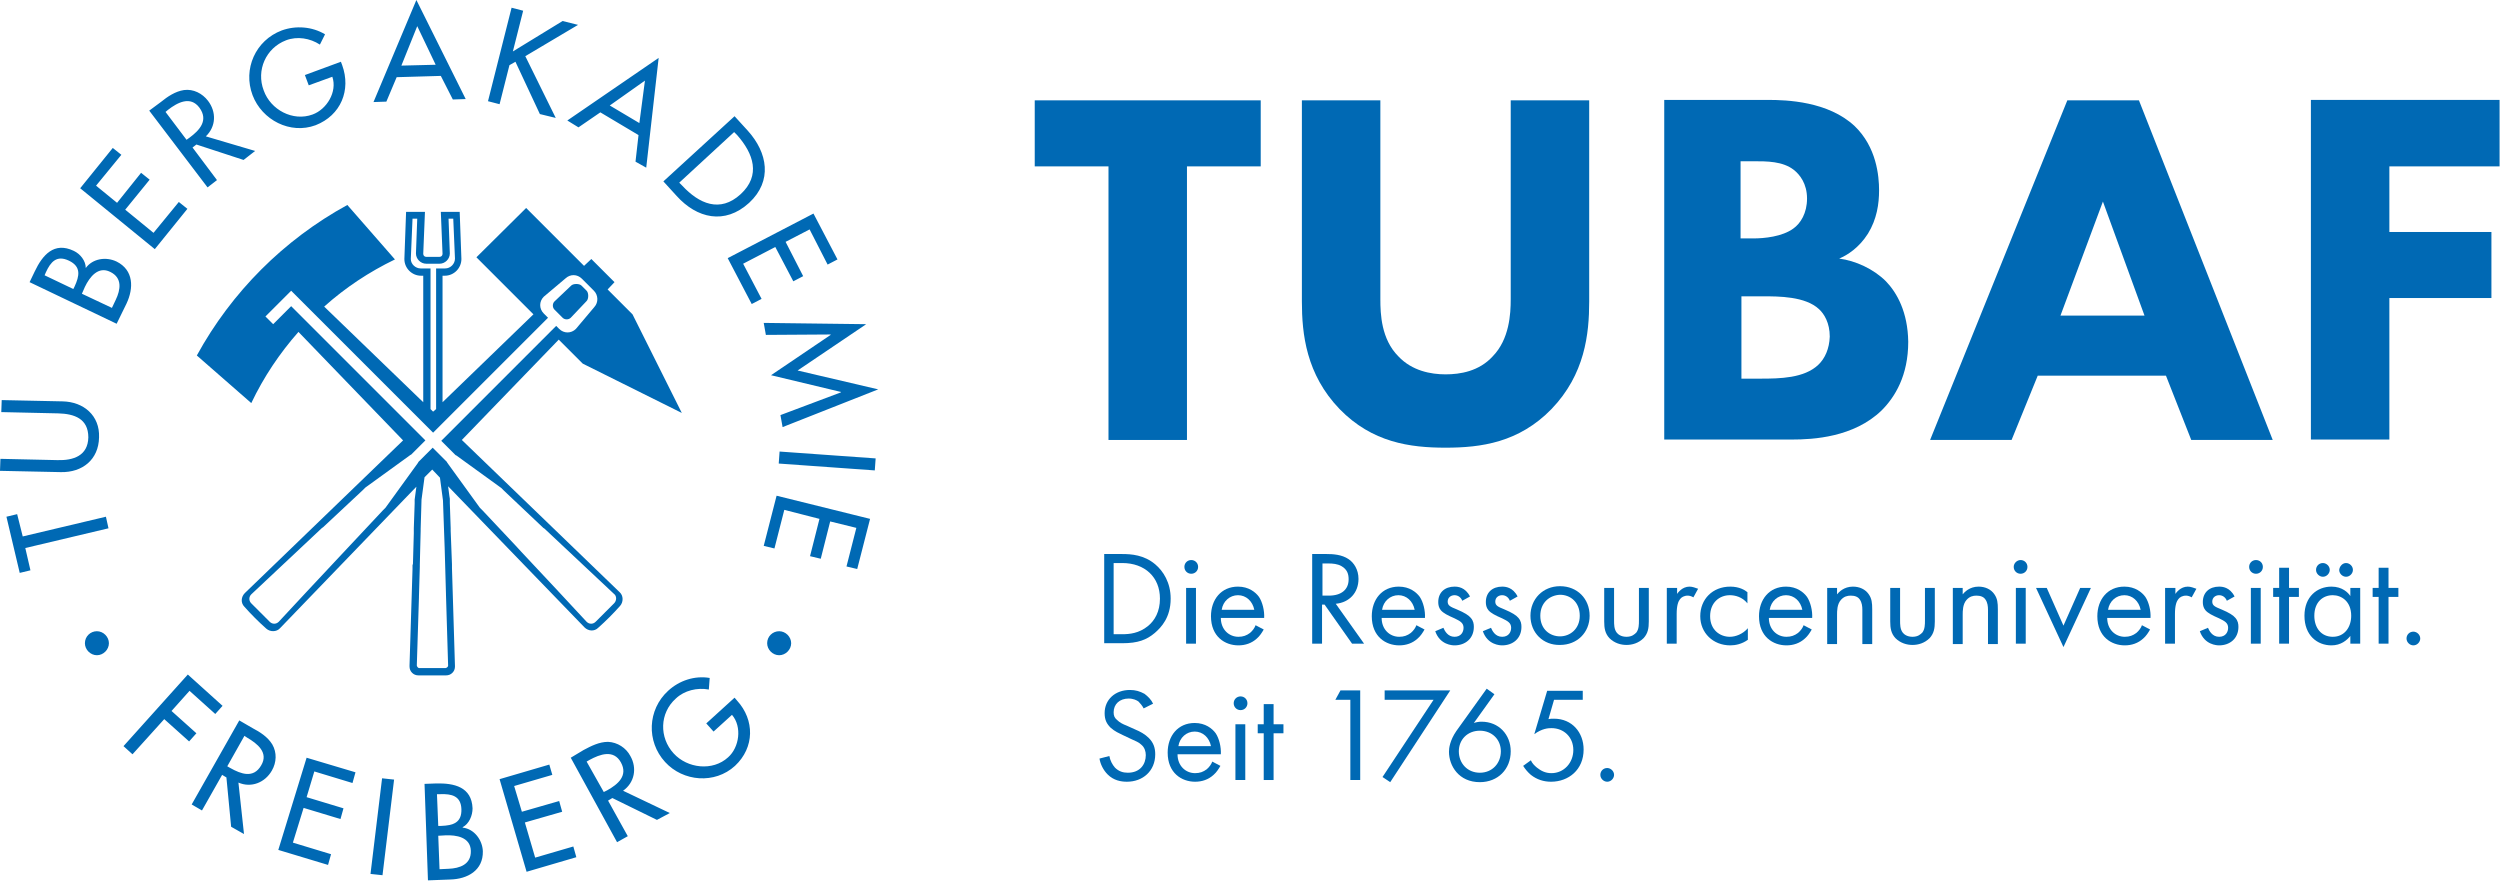
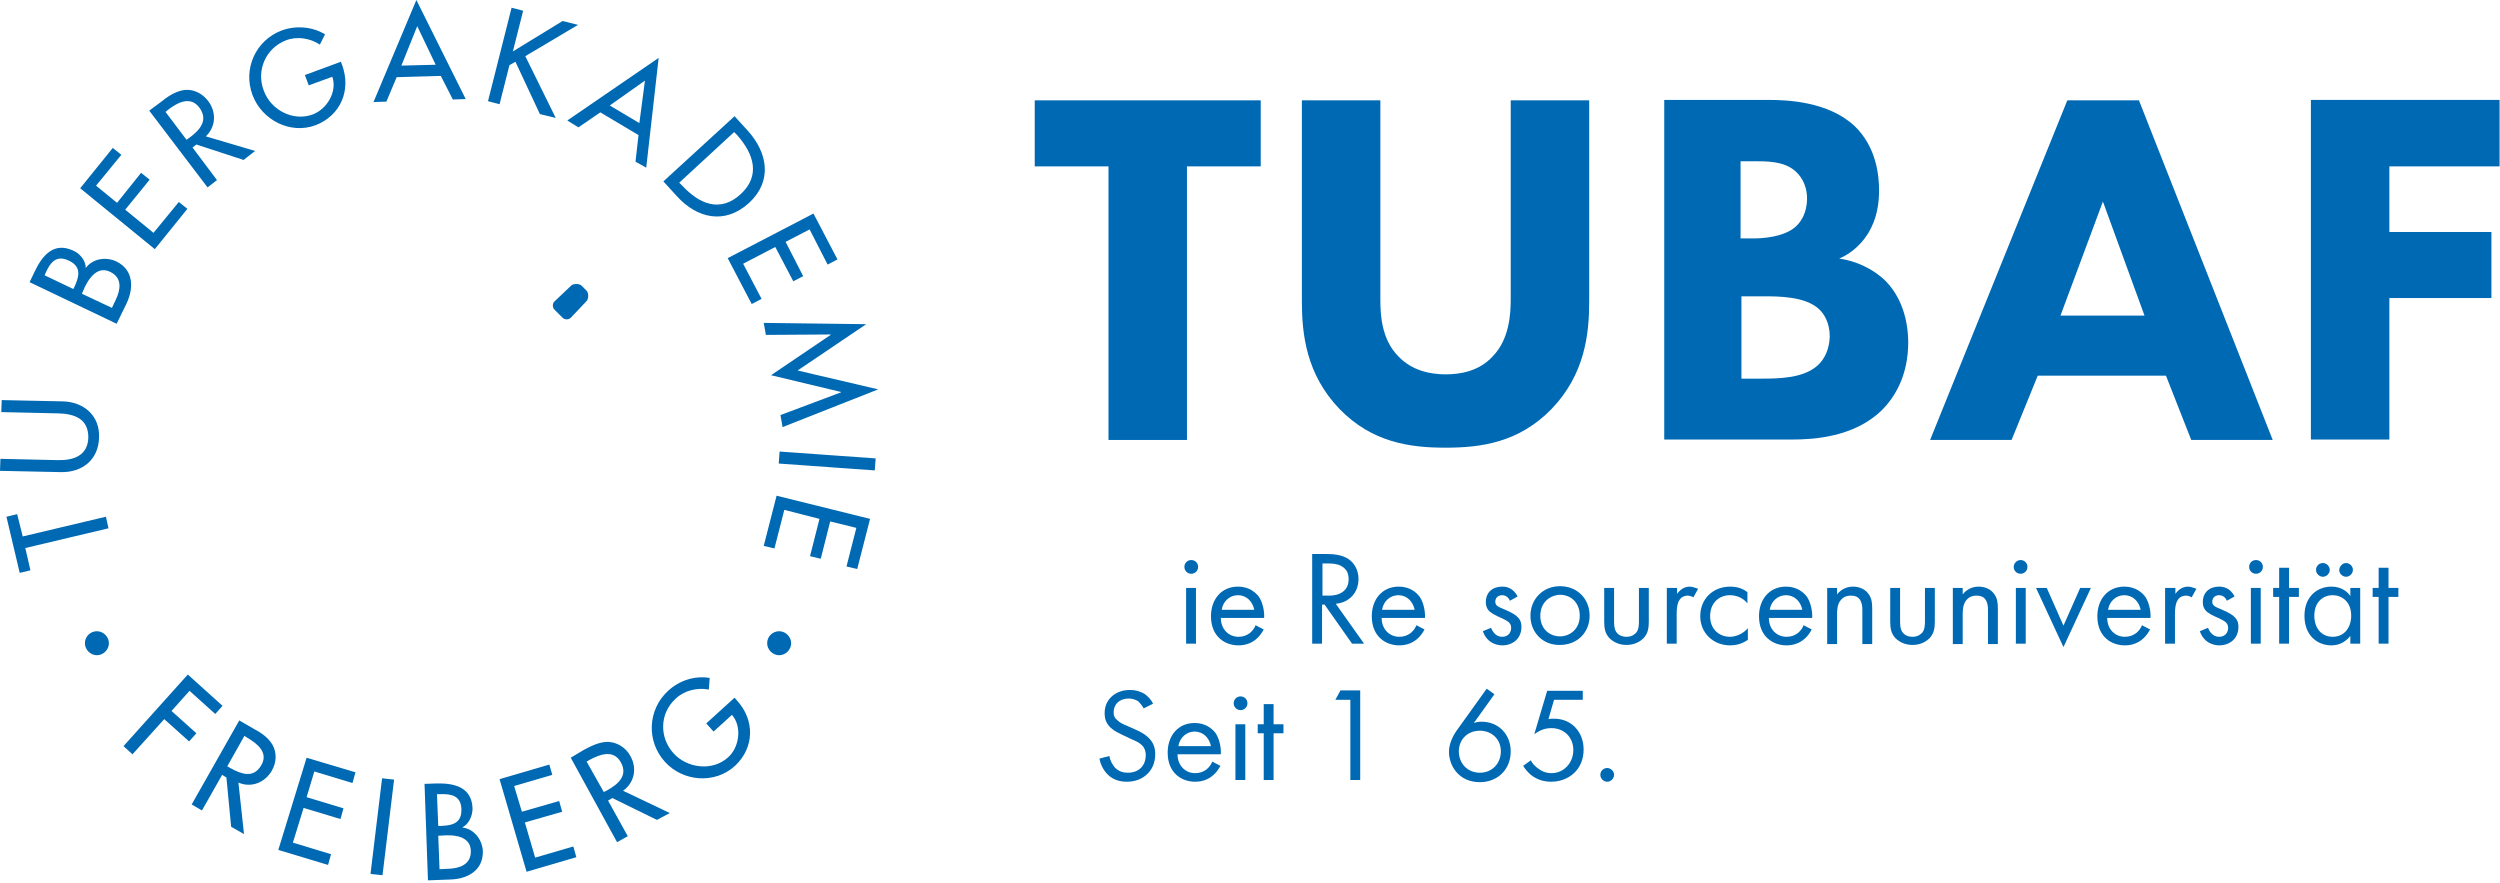
<svg xmlns="http://www.w3.org/2000/svg" width="583" height="206" viewBox="0 0 583 206" fill="none">
  <path d="M204.8 90.8L186 86.4L202 75.6L178.1 75.3L178.6 78.1L193.7 78V78.1L179.8 87.5L196.1 91.4V91.5L182 96.8L182.5 99.6L204.8 90.8ZM193 61.7L195.3 60.5L189.7 49.8L169.7 60.2L175.3 70.9L177.6 69.7L173.3 61.5L180.8 57.6L185 65.6L187.3 64.4L183.2 56.4L188.8 53.5L193 61.7ZM174.7 47.3C180.2 42.2 179 35.6 174.4 30.5L171.3 27.1L154.7 42.3L157.8 45.7C162.5 50.9 169 52.5 174.7 47.3ZM172.7 45.3C167.9 49.7 163 47.5 159.1 43.3L158.4 42.6L171.2 30.8L171.9 31.5C175.7 35.8 177.5 40.9 172.7 45.3ZM150.7 39.1L153.6 13.5L132.3 28.1L134.9 29.7L140 26.2L148.9 31.5L148.2 37.7L150.7 39.1ZM150.4 18.8L149.1 28.7L142.2 24.6L150.4 18.8ZM122.5 13.1L134.8 5.8L131.2 4.9L119.6 12L122 2.5L119.3 1.8L113.8 23.6L116.5 24.3L118.8 15.2L120.2 14.4L125.9 26.6L129.6 27.5L122.5 13.1ZM105.6 23.2L108.6 23.1L97.1 0L87.1 23.8L90.1 23.7L92.5 18L102.8 17.7L105.6 23.2ZM101.6 15.1L93.6 15.3L97.3 6.1L101.6 15.1ZM79.8 15.2L79.5 14.4L71.1 17.5L72 19.9L77.5 17.9C78.7 21.4 76.2 25.5 72.9 26.7C68.3 28.4 63.1 25.6 61.5 21.1C59.7 16.4 62 11.2 66.7 9.4C69.3 8.4 72.3 8.9 74.6 10.4L75.8 8C72.8 6.2 69 5.9 65.7 7.1C59.6 9.4 56.6 16.1 58.9 22.2C61.1 28 67.7 31.4 73.6 29.2C79.5 26.9 81.9 21 79.8 15.2ZM48 31.8C50.4 29.5 50.5 26.1 48.5 23.5C47.2 21.8 45.1 20.7 42.9 21C40.9 21.3 39.1 22.5 37.5 23.8L34.8 25.8L48.4 43.7L50.6 42L44.9 34.4L45.8 33.7L56.8 37.3L59.5 35.2L48 31.8ZM44.2 32.1L43.5 32.6L38.6 26.1L39.2 25.6C41.4 23.9 44.4 22.3 46.5 25.1C48.7 28.1 46.5 30.4 44.2 32.1ZM27.3 47.3L22.4 43.3L28.3 36.1L26.3 34.5L18.7 43.9L36.1 58.1L43.7 48.7L41.7 47.1L35.8 54.3L29.2 48.9L34.9 41.9L32.9 40.3L27.3 47.3ZM20 62.5C20 60.8 18.7 59.2 17.2 58.5C12.6 56.3 9.9 59.5 8.1 63.3L6.9 65.8L27.2 75.5L29.5 70.8C31.2 67.2 31.2 63 27.2 61C24.7 59.8 21.6 60.3 20 62.5ZM17.4 66.8L17.1 67.4L10.4 64.2L10.7 63.5C11.8 61.1 13.2 59.4 16.1 60.8C19 62.2 18.5 64.4 17.4 66.8ZM19.8 66.9C20.9 64.6 22.9 62 25.7 63.4C28.6 64.8 28.1 67.6 27 69.9L26.1 71.8L19.1 68.5L19.8 66.9ZM14.6 93.6L0.4 93.3L0.3 96.1L13.6 96.4C17.3 96.5 20.6 97.6 20.6 102C20.5 106.3 17.1 107.4 13.4 107.3L0.1 107L0 109.8L14.2 110.1C19.2 110.2 23 107.2 23.1 102C23.3 96.9 19.5 93.7 14.6 93.6ZM4 119.9L1.5 120.5L4.6 133.6L7.1 133L5.9 127.8L25.3 123.2L24.7 120.5L5.3 125.1L4 119.9ZM43.8 157.3L28.8 174L30.9 175.9L38.3 167.7L44.1 172.9L45.8 171L40 165.8L44.2 161.1L50.2 166.5L51.9 164.6L43.8 157.3ZM55.8 168L44.7 187.6L47.1 189L51.8 180.7L52.8 181.3L53.9 192.8L56.9 194.5L55.6 182.5C58.6 183.8 61.8 182.5 63.4 179.7C64.5 177.8 64.6 175.5 63.5 173.6C62.4 171.8 60.6 170.7 58.9 169.8L55.8 168ZM53 178.7L57 171.6L57.6 172C60 173.4 62.7 175.5 60.9 178.5C59.1 181.6 56.2 180.5 53.7 179.1L53 178.7ZM71.5 176.7L64.9 198.2L76.5 201.7L77.2 199.2L68.3 196.5L70.8 188.4L79.4 191L80.1 188.5L71.5 185.9L73.3 179.9L82.2 182.6L82.9 180.1L71.5 176.7ZM89.1 181.5L86.4 203.8L89.2 204.1L91.9 181.8L89.1 181.5ZM101.7 182.7L99 182.8L99.8 205.3L105 205.1C109 205 112.7 203 112.6 198.5C112.5 195.9 110.6 193.3 107.9 193V192.9C109.4 192.1 110.2 190.2 110.2 188.5C110 183.5 105.9 182.6 101.7 182.7ZM102.2 194.9L103.9 194.8C106.4 194.7 109.7 195.2 109.8 198.4C109.9 201.6 107.2 202.5 104.6 202.6L102.5 202.7L102.2 194.9ZM101.9 185.2H102.7C105.3 185.1 107.5 185.6 107.6 188.7C107.7 191.9 105.6 192.5 102.9 192.6H102.2L101.9 185.2ZM128.1 178.3L116.5 181.7L122.8 203.3L134.4 199.9L133.7 197.4L124.8 200L122.4 191.8L131.1 189.3L130.4 186.8L121.7 189.3L119.9 183.3L128.8 180.7L128.1 178.3ZM133.1 176.7L143.9 196.4L146.4 195L141.8 186.7L142.8 186.1L153.2 191.2L156.2 189.6L145.3 184.4C148 182.5 148.6 179.1 147 176.3C146 174.4 144 173.1 141.8 173C139.7 173 137.8 174 136.1 174.9L133.1 176.7ZM136.8 177.6L137.5 177.2C139.9 175.9 143.1 174.7 144.8 177.8C146.5 180.9 144.1 182.9 141.6 184.3L140.8 184.7L136.8 177.6ZM155.1 177.7C159.3 182.3 166.7 182.9 171.4 178.6C176 174.3 176 167.9 171.9 163.4L171.3 162.7L164.7 168.7L166.4 170.6L170.7 166.7C173.1 169.5 172.4 174.3 169.8 176.6C166.2 179.9 160.3 179.2 157.1 175.7C153.7 172 153.8 166.3 157.6 162.9C159.6 161 162.6 160.3 165.3 160.8L165.5 158.1C162 157.5 158.4 158.7 155.8 161.1C151 165.5 150.7 172.9 155.1 177.7ZM181.1 115.6L178.1 127.3L180.6 127.9L182.9 118.9L191.1 121L188.9 129.7L191.4 130.3L193.6 121.6L199.7 123.1L197.4 132.1L199.9 132.7L202.9 121L181.1 115.6ZM181.6 108.1L204 109.7L204.2 106.9L181.8 105.3L181.6 108.1ZM19.8 150C19.8 151.5 21.1 152.8 22.6 152.8C24.1 152.8 25.4 151.5 25.4 150C25.4 148.5 24.1 147.2 22.6 147.2C21.1 147.2 19.8 148.4 19.8 150ZM178.9 150C178.9 151.5 180.2 152.8 181.7 152.8C183.2 152.8 184.5 151.5 184.5 150C184.5 148.5 183.2 147.2 181.7 147.2C180.2 147.2 178.9 148.4 178.9 150Z" fill="#0069B4" />
  <path d="M276.8 38.8V102.6H258.5V38.8H241.3V23.4H294V38.8H276.8Z" fill="#0069B4" />
  <path d="M370.6 70.3C370.6 77.9 369.6 87.3 361.8 95.4C354.2 103.2 345.4 104.4 337.1 104.4C328.8 104.4 320 103.2 312.4 95.4C304.6 87.3 303.6 77.9 303.6 70.3V23.4H321.9V69.8C321.9 73.2 322.1 79.1 326.1 83.1C329.3 86.5 333.7 87.3 337.1 87.3C340.5 87.3 344.9 86.6 348.1 83.1C352 79.1 352.3 73.2 352.3 69.8V23.4H370.6V70.3Z" fill="#0069B4" />
  <path d="M439.8 65.6C436.9 62.7 432.7 60.8 428.9 60.3C430.8 59.5 433.5 57.8 435.6 54.5C437.7 51.1 438.2 47.5 438.2 44.4C438.2 41 437.6 34.3 432.5 29.4C426.3 23.6 416.6 23.3 412.3 23.3H388.1V102.5H417.9C422.8 102.5 432.3 102 438.8 95.7C441.9 92.6 445 87.6 445 79.7C444.9 72.8 442.4 68.3 439.8 65.6ZM406 37.6H408.8C412.1 37.6 415.7 37.6 418.3 39.6C419.7 40.7 421.4 42.8 421.4 46.3C421.4 49.7 419.9 52.1 418.2 53.3C415.6 55.2 411.4 55.6 408.9 55.6H405.9V37.6H406ZM424 85.1C420.7 88.2 415.1 88.3 410.5 88.3H406.1V69.1H411.1C414.8 69.1 421 69.1 424.2 72.1C425.4 73.2 426.7 75.3 426.7 78.5C426.6 81.3 425.6 83.6 424 85.1Z" fill="#0069B4" />
  <path d="M498.8 23.4H482.1L450.1 102.6H469.1L475.2 87.6H505.1L511 102.6H530L498.8 23.4ZM480.5 73.6L490.4 47L500.1 73.6H480.5Z" fill="#0069B4" />
  <path d="M582.9 38.8H557.2V54.1H581V69.5H557.2V102.5H538.9V23.3H582.9V38.8Z" fill="#0069B4" />
-   <path d="M257.4 129.2H261.7C263.8 129.2 266.8 129.4 269.4 131.6C271.3 133.2 273 135.9 273 139.6C273 144 270.8 146.3 269.3 147.6C267.4 149.2 265.4 150 261.7 150H257.5V129.2H257.4ZM259.7 147.9H261.7C263.4 147.9 265.6 147.7 267.7 146C269.3 144.7 270.5 142.6 270.5 139.6C270.5 134.6 267 131.3 261.7 131.3H259.7V147.9Z" fill="#0069B4" />
  <path d="M277.8 130.6C278.7 130.6 279.4 131.3 279.4 132.2C279.4 133.1 278.7 133.8 277.8 133.8C276.9 133.8 276.2 133.1 276.2 132.2C276.2 131.3 276.9 130.6 277.8 130.6ZM278.9 137.1V150.1H276.6V137.1H278.9Z" fill="#0069B4" />
  <path d="M294.7 146.8C294.3 147.5 293.8 148.3 293.1 148.9C291.9 150 290.4 150.5 288.8 150.5C285.7 150.5 282.4 148.5 282.4 143.7C282.4 139.8 284.8 136.8 288.7 136.8C291.2 136.8 292.8 138.1 293.6 139.2C294.4 140.4 294.9 142.4 294.8 144.1H284.7C284.7 146.8 286.6 148.5 288.8 148.5C289.9 148.5 290.7 148.2 291.5 147.6C292.1 147.1 292.6 146.4 292.8 145.8L294.7 146.8ZM292.5 142.2C292.1 140.2 290.6 138.8 288.7 138.8C286.8 138.8 285.2 140.2 284.9 142.2H292.5Z" fill="#0069B4" />
  <path d="M309.4 129.2C310.8 129.2 312.9 129.3 314.5 130.4C315.7 131.2 316.8 132.8 316.8 135C316.8 138.2 314.7 140.5 311.5 140.8L318.1 150.1H315.3L308.9 141H308.3V150.1H306V129.2H309.4ZM308.4 138.9H309.9C312.8 138.9 314.5 137.5 314.5 135.1C314.5 133.9 314.2 132.8 312.8 132C311.9 131.5 310.8 131.4 309.8 131.4H308.4V138.9Z" fill="#0069B4" />
  <path d="M332.2 146.8C331.8 147.5 331.3 148.3 330.6 148.9C329.4 150 327.9 150.5 326.3 150.5C323.2 150.5 319.9 148.5 319.9 143.7C319.9 139.8 322.3 136.8 326.2 136.8C328.7 136.8 330.3 138.1 331.1 139.2C331.9 140.4 332.4 142.4 332.3 144.1H322.2C322.2 146.8 324.1 148.5 326.3 148.5C327.4 148.5 328.2 148.2 329 147.6C329.6 147.1 330.1 146.4 330.3 145.8L332.2 146.8ZM329.9 142.2C329.5 140.2 328 138.8 326.1 138.8C324.2 138.8 322.6 140.2 322.3 142.2H329.9Z" fill="#0069B4" />
-   <path d="M341 140.1C340.7 139.3 340 138.8 339.2 138.8C338.4 138.8 337.6 139.3 337.6 140.3C337.6 141.2 338.2 141.5 339.7 142.1C341.6 142.9 342.5 143.5 343 144.1C343.6 144.8 343.7 145.5 343.7 146.2C343.7 148.9 341.7 150.5 339.2 150.5C338.7 150.5 335.8 150.4 334.7 147.2L336.6 146.4C336.9 147.1 337.6 148.5 339.2 148.5C340.7 148.5 341.3 147.4 341.3 146.4C341.3 145.2 340.4 144.8 339.2 144.2C337.6 143.5 336.6 143 336 142.3C335.5 141.7 335.4 141 335.4 140.4C335.4 138.1 337 136.8 339.2 136.8C339.9 136.8 341.7 136.9 342.8 139.1L341 140.1Z" fill="#0069B4" />
  <path d="M352.1 140.1C351.8 139.3 351.1 138.8 350.3 138.8C349.5 138.8 348.7 139.3 348.7 140.3C348.7 141.2 349.3 141.5 350.8 142.1C352.7 142.9 353.6 143.5 354.1 144.1C354.7 144.8 354.8 145.5 354.8 146.2C354.8 148.9 352.8 150.5 350.3 150.5C349.8 150.5 346.9 150.4 345.8 147.2L347.7 146.4C348 147.1 348.7 148.5 350.3 148.5C351.8 148.5 352.4 147.4 352.4 146.4C352.4 145.2 351.5 144.8 350.3 144.2C348.7 143.5 347.7 143 347.1 142.3C346.6 141.7 346.5 141 346.5 140.4C346.5 138.1 348.1 136.8 350.3 136.8C351 136.8 352.8 136.9 353.9 139.1L352.1 140.1Z" fill="#0069B4" />
  <path d="M356.9 143.6C356.9 139.7 359.8 136.7 363.8 136.7C367.8 136.7 370.7 139.6 370.7 143.6C370.7 147.5 367.8 150.4 363.8 150.4C359.9 150.5 356.9 147.6 356.9 143.6ZM359.2 143.6C359.2 146.8 361.5 148.4 363.8 148.4C366.1 148.4 368.4 146.7 368.4 143.6C368.4 140.4 366.2 138.7 363.8 138.7C361.4 138.8 359.2 140.5 359.2 143.6Z" fill="#0069B4" />
  <path d="M376.4 144.7C376.4 145.6 376.4 146.7 377 147.5C377.3 147.9 378 148.5 379.3 148.5C380.6 148.5 381.2 147.9 381.6 147.5C382.2 146.7 382.2 145.6 382.2 144.7V137.1H384.5V144.9C384.5 146.5 384.3 147.7 383.3 148.8C382.1 150 380.6 150.4 379.3 150.4C378 150.4 376.5 150 375.3 148.8C374.3 147.7 374.1 146.5 374.1 144.9V137.1H376.4V144.7Z" fill="#0069B4" />
  <path d="M388.8 137.1H391.1V138.5C391.3 138.2 392.3 136.8 394 136.8C394.7 136.8 395.4 137.1 396 137.3L394.9 139.3C394.4 139 393.9 138.9 393.6 138.9C392.7 138.9 392.1 139.3 391.8 139.7C391.4 140.2 391 141.1 391 143.2V150.1H388.7V137.1H388.8Z" fill="#0069B4" />
  <path d="M407.5 140.7C406.3 139.2 404.6 138.8 403.4 138.8C401 138.8 398.8 140.5 398.8 143.7C398.8 146.9 401.1 148.5 403.4 148.5C404.7 148.5 406.4 147.9 407.6 146.5V149.2C406.2 150.2 404.7 150.5 403.5 150.5C399.5 150.5 396.5 147.6 396.5 143.7C396.5 139.7 399.4 136.8 403.5 136.8C405.6 136.8 406.9 137.6 407.5 138.1V140.7Z" fill="#0069B4" />
  <path d="M422.5 146.8C422.1 147.5 421.6 148.3 420.9 148.9C419.7 150 418.2 150.5 416.6 150.5C413.5 150.5 410.2 148.5 410.2 143.7C410.2 139.8 412.6 136.8 416.5 136.8C419 136.8 420.6 138.1 421.4 139.2C422.2 140.4 422.7 142.4 422.6 144.1H412.5C412.5 146.8 414.4 148.5 416.6 148.5C417.7 148.5 418.5 148.2 419.3 147.6C419.9 147.1 420.4 146.4 420.6 145.8L422.5 146.8ZM420.3 142.2C419.9 140.2 418.4 138.8 416.5 138.8C414.6 138.8 413 140.2 412.7 142.2H420.3Z" fill="#0069B4" />
  <path d="M426.1 137.1H428.4V138.6C428.8 138.1 430 136.8 432.1 136.8C433.6 136.8 435 137.4 435.8 138.6C436.5 139.6 436.6 140.6 436.6 142.1V150.2H434.3V142.2C434.3 141.4 434.2 140.5 433.7 139.8C433.3 139.2 432.6 138.9 431.6 138.9C430.8 138.9 430 139.1 429.3 139.9C428.4 140.9 428.4 142.5 428.4 143.4V150.2H426.1V137.1Z" fill="#0069B4" />
  <path d="M443.1 144.7C443.1 145.6 443.1 146.7 443.7 147.5C444 147.9 444.7 148.5 446 148.5C447.3 148.5 447.9 147.9 448.3 147.5C448.9 146.7 448.9 145.6 448.9 144.7V137.1H451.2V144.9C451.2 146.5 451 147.7 450 148.8C448.8 150 447.3 150.4 446 150.4C444.7 150.4 443.2 150 442 148.8C441 147.7 440.8 146.5 440.8 144.9V137.1H443.1V144.7Z" fill="#0069B4" />
  <path d="M455.4 137.1H457.7V138.6C458.1 138.1 459.3 136.8 461.4 136.8C462.9 136.8 464.3 137.4 465.1 138.6C465.8 139.6 465.9 140.6 465.9 142.1V150.2H463.6V142.2C463.6 141.4 463.5 140.5 463 139.8C462.6 139.2 461.9 138.9 460.9 138.9C460.1 138.9 459.3 139.1 458.6 139.9C457.7 140.9 457.7 142.5 457.7 143.4V150.2H455.4V137.1Z" fill="#0069B4" />
  <path d="M471.2 130.6C472.1 130.6 472.8 131.3 472.8 132.2C472.8 133.1 472.1 133.8 471.2 133.8C470.3 133.8 469.6 133.1 469.6 132.2C469.6 131.3 470.4 130.6 471.2 130.6ZM472.4 137.1V150.1H470.1V137.1H472.4Z" fill="#0069B4" />
  <path d="M477.3 137.1L481.2 145.9L485.1 137.1H487.6L481.2 150.9L474.8 137.1H477.3Z" fill="#0069B4" />
  <path d="M501.4 146.8C501 147.5 500.5 148.3 499.8 148.9C498.6 150 497.1 150.5 495.5 150.5C492.4 150.5 489.1 148.5 489.1 143.7C489.1 139.8 491.5 136.8 495.4 136.8C497.9 136.8 499.5 138.1 500.3 139.2C501.1 140.4 501.6 142.4 501.5 144.1H491.4C491.4 146.8 493.3 148.5 495.5 148.5C496.6 148.5 497.4 148.2 498.2 147.6C498.8 147.1 499.3 146.4 499.5 145.8L501.4 146.8ZM499.2 142.2C498.8 140.2 497.3 138.8 495.4 138.8C493.5 138.8 491.9 140.2 491.6 142.2H499.2Z" fill="#0069B4" />
  <path d="M505 137.1H507.3V138.5C507.5 138.2 508.5 136.8 510.2 136.8C510.9 136.8 511.6 137.1 512.2 137.3L511.1 139.3C510.6 139 510.1 138.9 509.8 138.9C508.9 138.9 508.3 139.3 508 139.7C507.6 140.2 507.2 141.1 507.2 143.2V150.1H504.9V137.1H505Z" fill="#0069B4" />
  <path d="M519.3 140.1C519 139.3 518.3 138.8 517.5 138.8C516.7 138.8 515.9 139.3 515.9 140.3C515.9 141.2 516.5 141.5 518 142.1C519.9 142.9 520.8 143.5 521.3 144.1C521.9 144.8 522 145.5 522 146.2C522 148.9 520 150.5 517.5 150.5C517 150.5 514.1 150.4 513 147.2L514.9 146.4C515.2 147.1 515.9 148.5 517.5 148.5C519 148.5 519.6 147.4 519.6 146.4C519.6 145.2 518.7 144.8 517.5 144.2C515.9 143.5 514.9 143 514.3 142.3C513.8 141.7 513.7 141 513.7 140.4C513.7 138.1 515.3 136.8 517.5 136.8C518.2 136.8 520 136.9 521.1 139.1L519.3 140.1Z" fill="#0069B4" />
  <path d="M526.1 130.6C527 130.6 527.7 131.3 527.7 132.2C527.7 133.1 527 133.8 526.1 133.8C525.2 133.8 524.5 133.1 524.5 132.2C524.5 131.3 525.2 130.6 526.1 130.6ZM527.2 137.1V150.1H524.9V137.1H527.2Z" fill="#0069B4" />
  <path d="M533.8 139.2V150.1H531.5V139.2H530.1V137.1H531.5V132.4H533.8V137.1H536.1V139.2H533.8Z" fill="#0069B4" />
  <path d="M548.1 137.1H550.4V150.1H548.1V148.3C547.3 149.3 545.9 150.5 543.7 150.5C540.4 150.5 537.4 148.2 537.4 143.6C537.4 139.1 540.4 136.8 543.7 136.8C546.2 136.8 547.6 138.2 548.1 139V137.1ZM539.7 143.6C539.7 146.4 541.3 148.5 544 148.5C546.8 148.5 548.3 146.2 548.3 143.6C548.3 140.2 546 138.8 544 138.8C541.7 138.8 539.7 140.4 539.7 143.6ZM541.7 131.3C542.5 131.3 543.3 132 543.3 132.9C543.3 133.7 542.6 134.5 541.7 134.5C540.9 134.5 540.1 133.8 540.1 132.9C540.1 132 540.8 131.3 541.7 131.3ZM547.1 131.3C547.9 131.3 548.7 132 548.7 132.9C548.7 133.7 548 134.5 547.1 134.5C546.3 134.5 545.5 133.8 545.5 132.9C545.6 132 546.3 131.3 547.1 131.3Z" fill="#0069B4" />
  <path d="M557 139.2V150.1H554.7V139.2H553.3V137.1H554.7V132.4H557V137.1H559.3V139.2H557Z" fill="#0069B4" />
-   <path d="M562.8 147.3C563.6 147.3 564.4 148 564.4 148.9C564.4 149.7 563.7 150.5 562.8 150.5C562 150.5 561.2 149.8 561.2 148.9C561.2 148 561.9 147.3 562.8 147.3Z" fill="#0069B4" />
  <path d="M266.7 165.2C266.4 164.6 265.9 164 265.5 163.6C265.1 163.3 264.3 162.9 263.2 162.9C261.1 162.9 259.7 164.2 259.7 166.1C259.7 166.9 259.9 167.4 260.5 167.9C261.1 168.5 261.9 168.9 262.7 169.2L264.7 170.1C265.9 170.6 267 171.2 267.9 172.1C269 173.2 269.4 174.4 269.4 175.9C269.4 179.8 266.5 182.3 262.8 182.3C261.4 182.3 259.7 182 258.3 180.6C257.3 179.6 256.6 178.2 256.4 176.9L258.7 176.3C258.9 177.4 259.4 178.3 260 179C260.9 179.9 261.9 180.2 263 180.2C265.9 180.2 267.2 178.2 267.2 176.1C267.2 175.2 266.9 174.3 266.2 173.7C265.6 173.1 264.8 172.8 263.7 172.3L261.8 171.4C261 171 260 170.6 259 169.7C258.1 168.8 257.6 167.9 257.6 166.3C257.6 163.1 260.1 160.9 263.5 160.9C264.8 160.9 265.8 161.2 266.9 161.8C267.7 162.4 268.5 163.2 268.9 164.1L266.7 165.2Z" fill="#0069B4" />
  <path d="M284.6 178.6C284.2 179.3 283.7 180.1 283 180.7C281.8 181.8 280.3 182.3 278.7 182.3C275.6 182.3 272.3 180.3 272.3 175.5C272.3 171.6 274.7 168.6 278.6 168.6C281.1 168.6 282.7 169.9 283.5 171C284.3 172.2 284.8 174.2 284.7 175.9H274.6C274.6 178.6 276.5 180.3 278.7 180.3C279.8 180.3 280.6 180 281.4 179.4C282 178.9 282.5 178.2 282.7 177.6L284.6 178.6ZM282.4 174C282 172 280.5 170.6 278.6 170.6C276.7 170.6 275.1 172 274.8 174H282.4Z" fill="#0069B4" />
  <path d="M289.3 162.4C290.2 162.4 290.9 163.1 290.9 164C290.9 164.9 290.2 165.6 289.3 165.6C288.4 165.6 287.7 164.9 287.7 164C287.7 163.1 288.4 162.4 289.3 162.4ZM290.4 168.9V181.9H288.1V168.9H290.4Z" fill="#0069B4" />
  <path d="M297 171V181.9H294.7V171H293.3V168.9H294.7V164.2H297V168.9H299.3V171H297Z" fill="#0069B4" />
  <path d="M314.9 163.2H311.4L312.6 161H317.2V181.9H314.9V163.2Z" fill="#0069B4" />
-   <path d="M334.3 163.2H322.9V161H338.2L324.2 182.4L322.4 181.2L334.3 163.2Z" fill="#0069B4" />
  <path d="M348.5 161.9L343.7 168.6C344.3 168.4 344.9 168.3 345.5 168.3C349.5 168.3 352.3 171.3 352.3 175.2C352.3 179.4 349.3 182.4 345.1 182.4C340.2 182.4 337.9 178.6 337.9 175.3C337.9 174.5 338.1 172.7 339.6 170.5L346.7 160.6L348.5 161.9ZM350 175.2C350 172.4 347.9 170.4 345.1 170.4C342.2 170.4 340.2 172.5 340.2 175.2C340.2 178 342.2 180.2 345.1 180.2C348 180.2 350 178 350 175.2Z" fill="#0069B4" />
  <path d="M369.1 163.2H362.4L361.1 167.7C361.5 167.6 361.9 167.6 362.4 167.6C366.6 167.6 369.3 170.8 369.3 174.8C369.3 179.5 365.8 182.3 361.7 182.3C360 182.3 358.4 181.8 357 180.7C356.3 180.1 355.7 179.4 355.2 178.6L357 177.3C357.3 178 357.8 178.5 358.4 179C359.3 179.7 360.3 180.3 361.8 180.3C364.7 180.3 366.9 177.9 366.9 174.9C366.9 171.9 364.7 169.8 361.8 169.8C361 169.8 359.6 169.9 357.8 171.2L360.8 161.1H369.1V163.2Z" fill="#0069B4" />
  <path d="M374.8 179.1C375.6 179.1 376.4 179.8 376.4 180.7C376.4 181.5 375.7 182.3 374.8 182.3C374 182.3 373.2 181.6 373.2 180.7C373.2 179.8 373.9 179.1 374.8 179.1Z" fill="#0069B4" />
-   <path d="M107.7 102.6L130.3 79.2L135.9 84.8L159 96.3L147.5 73.3L141.7 67.5L143.3 65.8L137.9 60.4L136.2 62L122.7 48.5L111.1 60L124.4 73.3L103.2 93.8V64.3H103.7C105.9 64.3 107.6 62.5 107.6 60.4L107.2 49.4H102.8L103.2 59.2C103.2 59.6 102.9 59.9 102.5 59.9H99.4C99 59.9 98.7 59.6 98.7 59.2L99.1 49.4H94.7L94.3 60.4C94.3 62.6 96.1 64.3 98.2 64.3H98.7V93.8L75.6 71.5C80.5 67.1 86.1 63.4 92.1 60.5L81 47.8C66.2 55.9 54 68.1 45.9 82.9L58.6 94C61.5 87.9 65.2 82.4 69.6 77.4L94 102.7L57.1 138.3C56.2 139.2 56.1 140.6 57 141.5C58.6 143.3 60.3 145 62.1 146.6C63 147.4 64.5 147.4 65.3 146.5L97.1 113.5L96.7 116.5V117.4L96.5 123.2V123.5V124.4L96.4 127.9L96.3 131.5L96.2 131.8V132.7L95.5 155.2C95.5 155.2 95.5 155.2 95.5 155.3V155.4C95.5 156 95.7 156.5 96.1 156.9C96.5 157.3 97 157.5 97.6 157.5H97.7H103.8H103.9H104C104.6 157.5 105.1 157.3 105.5 156.9C105.9 156.5 106.1 156 106.1 155.4L105.4 132.5V131.7V131.6L105.1 123.8V123.3V123.2L104.9 117.3V116.3L104.8 115.7L104.5 113.4L136.3 146.3C137.2 147.2 138.6 147.3 139.5 146.4C141.3 144.8 143 143.1 144.6 141.3C145.4 140.4 145.4 138.9 144.5 138.1L107.7 102.6ZM98.1 62.6C96.9 62.6 95.8 61.6 95.8 60.4L96.2 51H97.3L97 59.1C97 60.4 98.1 61.5 99.4 61.5H102.5C103.8 61.5 104.9 60.4 104.9 59.1L104.6 51H105.7L106.1 60.3C106.1 61.5 105.1 62.6 103.8 62.6H101.7V95.4L101 96L100.4 95.4V62.6H98.1ZM103.3 116.7L103.7 127.9L104 138.5V138.6L104.5 155.2C104.5 155.4 104.4 155.5 104.3 155.6C104.2 155.7 104 155.8 103.9 155.8H97.8C97.6 155.8 97.5 155.7 97.4 155.6C97.3 155.5 97.2 155.3 97.2 155.2L97.7 139.3C97.7 139.2 97.7 139.2 97.7 139.1L97.9 132.2V131.8V131.7L98 127.7L98.1 123.8V123.6V123.4V123.3L98.3 116.5C98.3 116.5 98.6 114.1 99 111.3L100.8 109.5L102.6 111.4C103 114.3 103.3 116.7 103.3 116.7ZM143.2 140.7L138.9 145C138.3 145.6 137.4 145.6 136.8 145L130.2 137.9L121.4 128.5L120.3 127.3L112.5 119L111.9 118.4L104.3 107.9C104.3 107.8 104.2 107.8 104.2 107.7L100.9 104.4L97.6 107.7C97.6 107.7 97.5 107.8 97.5 107.9L89.9 118.4L89.3 119L80.4 128.5L71.6 137.9L65 145C64.4 145.6 63.5 145.6 62.9 145L58.6 140.7C58 140.1 58 139.2 58.6 138.6L75 123.2L75.4 122.9L84.6 114.3L85.2 113.7L95.7 106.1C95.8 106.1 95.8 106 95.9 106L99.2 102.7L94.5 98L86.2 89.7L67.9 71.4L63.7 75.6L61.9 73.8L67.9 67.8L69.7 69.6L86.2 86.1L101 100.9L114.8 87.1L127.8 74.1L126.8 73.1C125.7 72 125.7 70.3 126.8 69.2L131.9 64.9C133 63.9 134.6 63.9 135.7 65L138.5 67.8C139.5 68.8 139.6 70.5 138.6 71.6L134.3 76.7C133.2 77.8 131.5 77.8 130.4 76.7L129.7 76L117 88.7L102.9 102.8L106.2 106.1C106.2 106.1 106.3 106.2 106.4 106.2L116.9 113.8L117.5 114.4L126.7 123.1L127 123.3L143.4 138.7C143.8 139.2 143.8 140.1 143.2 140.7Z" fill="#0069B4" />
  <path d="M131.2 74.1C131.7 74.6 132.6 74.6 133.1 74.1L136.8 70.2C137.3 69.7 137.3 68.3 136.8 67.8L135.6 66.6C135.1 66.1 133.7 66.1 133.2 66.6L129.3 70.3C128.8 70.8 128.8 71.7 129.3 72.2L131.2 74.1Z" fill="#0069B4" />
</svg>